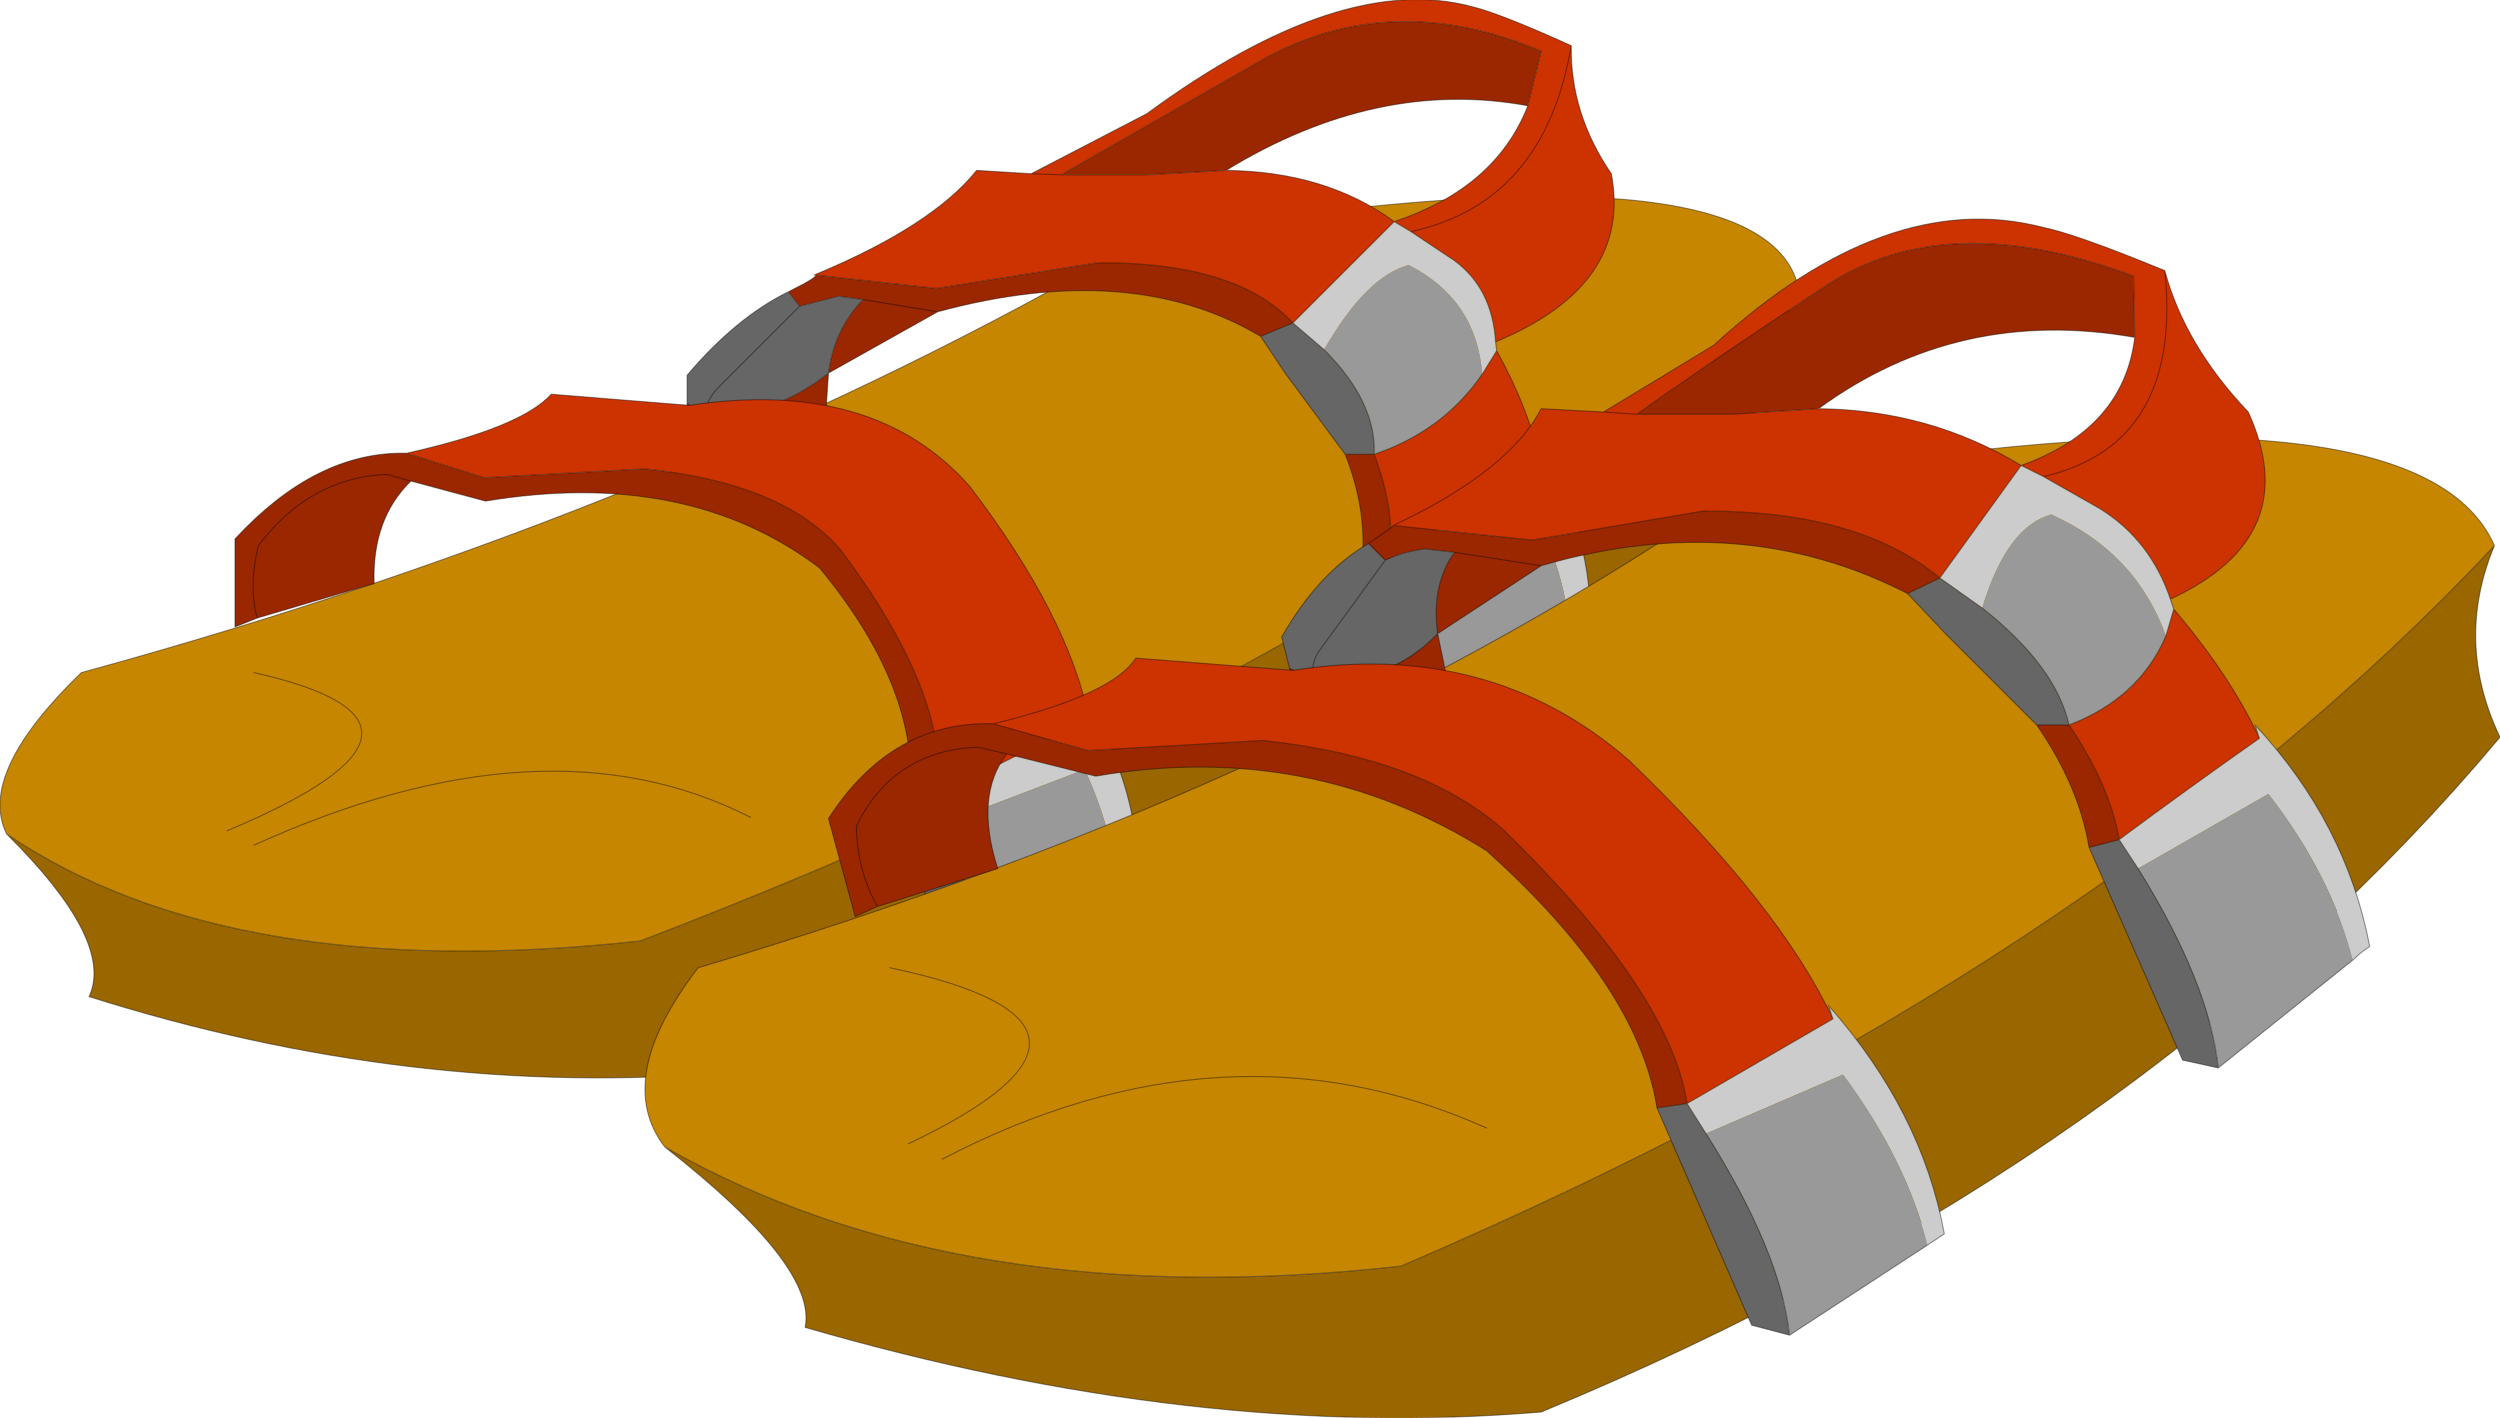
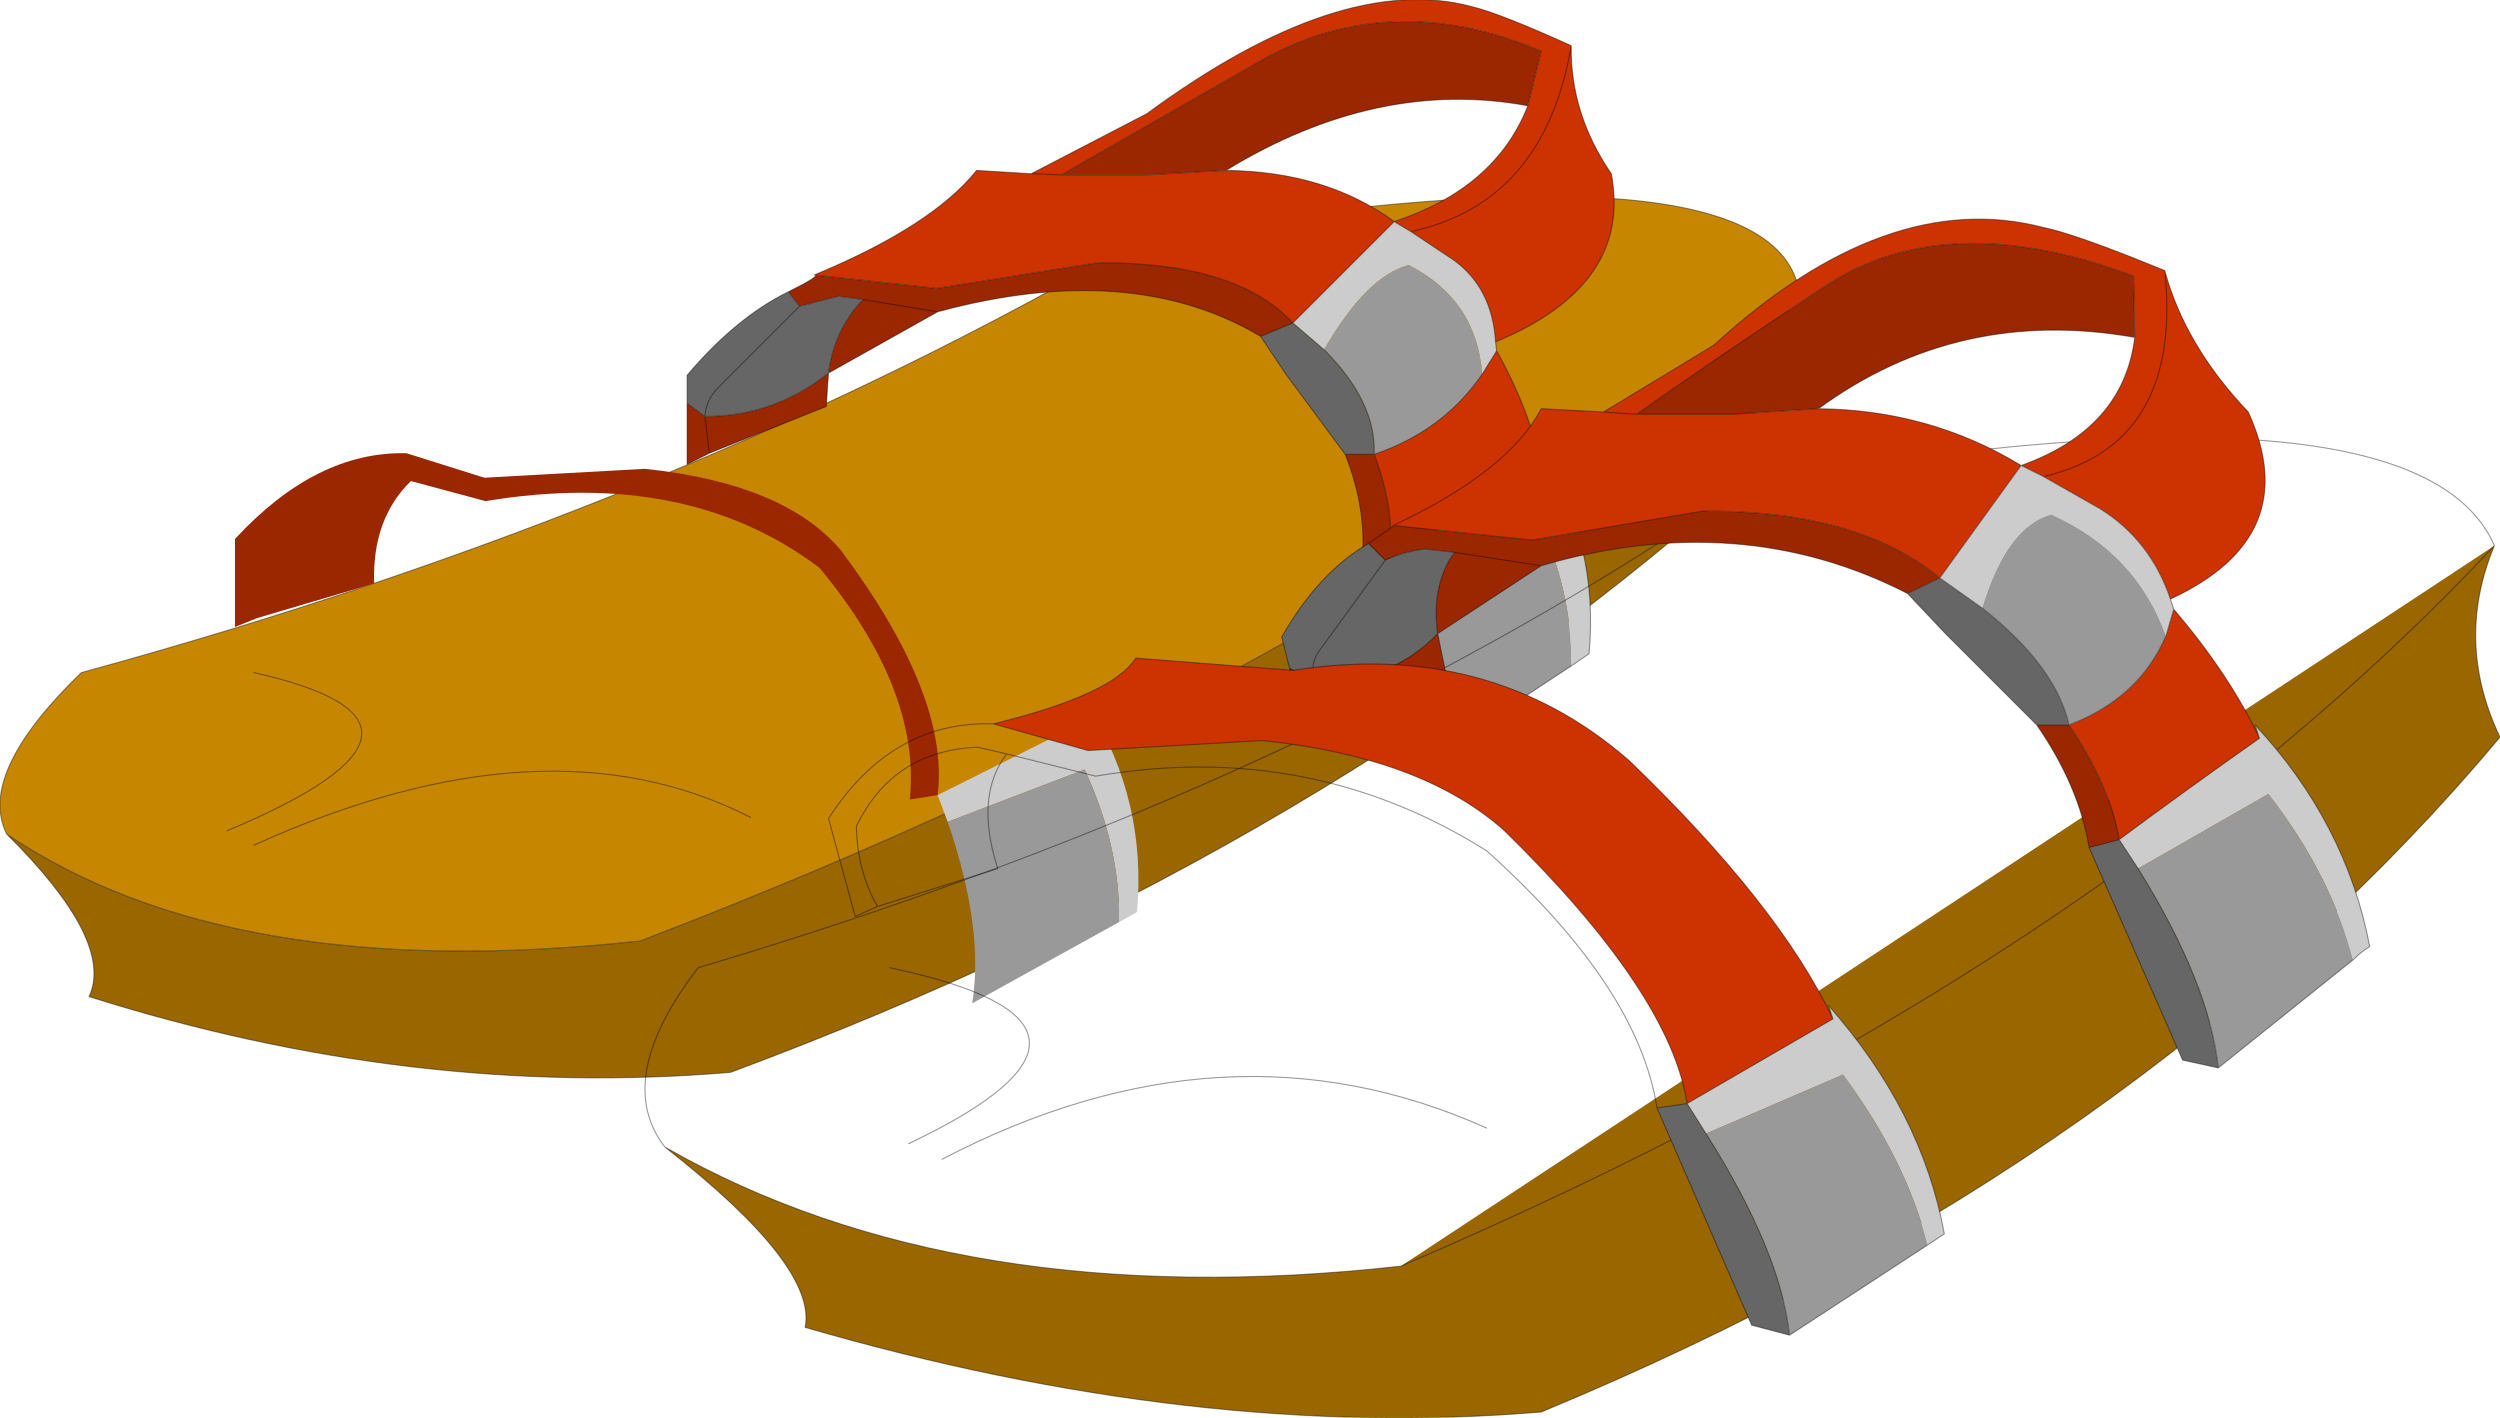
<svg xmlns="http://www.w3.org/2000/svg" xmlns:xlink="http://www.w3.org/1999/xlink" width="112.25px" height="63.65px">
  <g transform="matrix(1, 0, 0, 1, -218.85, -168.15)">
    <use xlink:href="#object-0" width="112.25" height="63.65" transform="matrix(1, 0, 0, 1, 218.85, 168.15)" />
  </g>
  <defs>
    <g transform="matrix(1, 0, 0, 1, -218.85, -168.15)" id="object-0">
      <path fill-rule="evenodd" fill="#c68600" stroke="none" d="M229.05 205.45Q240.5 200.65 230.25 198.35Q240.5 200.65 229.05 205.45M252.55 204.85Q243.35 200.15 230.25 206.1Q243.35 200.15 252.55 204.85M219.15 205.6Q217.8 202.9 222.5 198.35Q249.35 191 270.25 178.8Q298.5 174.15 299.65 181.3Q279.15 198.3 247.6 210.4Q229.2 212.4 219.15 205.6" />
      <path fill-rule="evenodd" fill="#996600" stroke="none" d="M299.65 181.3Q297 185.2 297.8 189.05Q278.7 206.25 251.65 216.3Q237.4 217.5 222.85 212.9Q224 210.4 219.15 205.6Q229.2 212.4 247.6 210.4Q279.15 198.3 299.65 181.3" />
      <path fill="none" stroke="#000000" stroke-opacity="0.4" stroke-width="0.05" stroke-linecap="round" stroke-linejoin="round" d="M230.25 198.35Q240.5 200.65 229.05 205.45M230.25 206.1Q243.35 200.15 252.55 204.85M299.65 181.3Q297 185.2 297.8 189.05Q278.7 206.25 251.65 216.3Q237.4 217.5 222.85 212.9Q224 210.4 219.15 205.6Q217.8 202.9 222.5 198.35Q249.35 191 270.25 178.8Q298.5 174.15 299.65 181.3Q279.15 198.3 247.6 210.4Q229.2 212.4 219.15 205.6" />
      <path fill-rule="evenodd" fill="#666666" stroke="none" d="M254.75 181.9L256.5 181.45L257.6 181.6Q256.3 182.95 256.05 184.9Q253.6 186.85 250.5 186.85Q250.55 186.1 251.1 185.55L254.75 181.9L251.1 185.55Q250.55 186.1 250.5 186.85L249.7 186.25L249.7 185Q251.9 182.4 254.25 181.25L254.75 181.9M282.8 202.4L281.4 202.1L280 193.5L281.25 193.2L281.7 194.35Q283.35 199 282.8 202.4M279.25 188.55L276.55 184.9L275.45 183.25L276.9 182.65L278.3 183.85Q280.65 186.2 280.55 188.55L279.25 188.55" />
      <path fill-rule="evenodd" fill="#9b2700" stroke="none" d="M256.05 184.9Q256.3 182.95 257.6 181.6L256.5 181.45L254.75 181.9L254.25 181.25Q255.65 180.55 255.45 180.5L260.9 181.1L268.1 179.95Q274.35 179.9 276.9 182.65L275.45 183.25Q269.65 179.8 260.95 182.15L256.05 184.9Q253.6 186.85 250.5 186.85L250.7 188.5L249.7 189L249.7 186.25L250.5 186.85L250.7 188.5L255.95 186.4L256.05 184.9M257.6 181.6L260.95 182.15L257.6 181.6M280 193.5Q280.25 191.05 279.25 188.55L280.55 188.55Q281.5 191.05 281.25 193.2L280 193.5M273.9 175.8L270.35 176L266.5 176L275.5 170.85Q281.3 167.6 288.05 170.45L287.45 172.9Q280.7 171.65 273.9 175.8" />
      <path fill-rule="evenodd" fill="#cc3300" stroke="none" d="M255.45 180.5L255.4 180.5Q260.7 178.3 262.7 175.8L265.15 175.95L270.35 173.25Q279.05 166.85 284.95 168.45Q286.2 168.75 289.4 170.2Q289.35 173.25 291.2 175.95Q292.15 180.95 286 183.5Q285.85 181.1 284.15 179.85L282.2 178.55L281.45 178.1L276.9 182.65Q274.35 179.9 268.1 179.95L260.9 181.1L255.45 180.5M286.05 183.9Q287.55 186.6 288.05 189.1L281.25 193.2Q281.5 191.05 280.55 188.55Q283.65 187.5 285.4 184.95L286.05 183.9M273.9 175.8Q278.4 175.85 281.45 178.1Q286 176.6 287.45 172.9L288.05 170.45Q281.3 167.6 275.5 170.85L266.5 176L270.35 176L273.9 175.8M265.15 175.95L266.5 176L265.15 175.95M289.4 170.2Q288.2 177.25 282.2 178.55Q288.2 177.25 289.4 170.2" />
      <path fill-rule="evenodd" fill="#cccccc" stroke="none" d="M286 183.5L286.05 183.9L285.4 184.95Q285.15 181.6 282.1 180.05Q280.2 180.55 278.3 183.85L276.9 182.65L281.45 178.1L282.2 178.55L284.15 179.85Q285.85 181.1 286 183.5M288.05 189.1L288.05 188.55Q290.65 192.5 290.2 197.5L289.4 198.05Q289.45 194.6 287.85 191.35L281.7 194.35L281.25 193.2L288.05 189.1" />
      <path fill-rule="evenodd" fill="#999999" stroke="none" d="M289.4 198.05L282.8 202.4Q283.35 199 281.7 194.35L287.85 191.35Q289.45 194.6 289.4 198.05M278.3 183.85Q280.2 180.55 282.1 180.05Q285.15 181.6 285.4 184.95Q283.65 187.5 280.55 188.55Q280.65 186.2 278.3 183.85" />
      <path fill="none" stroke="#000000" stroke-opacity="0.4" stroke-width="0.05" stroke-linecap="round" stroke-linejoin="round" d="M256.05 184.9Q256.3 182.95 257.6 181.6L256.5 181.45L254.75 181.9L251.1 185.55Q250.55 186.1 250.5 186.85Q253.6 186.85 256.05 184.9L260.95 182.15L257.6 181.6M255.45 180.5L255.4 180.5Q260.7 178.3 262.7 175.8L265.15 175.95L270.35 173.25Q279.05 166.85 284.95 168.45Q286.2 168.75 289.4 170.2Q289.35 173.25 291.2 175.95Q292.15 180.95 286 183.5L286.05 183.9Q287.55 186.6 288.05 189.1L288.05 188.55Q290.65 192.5 290.2 197.5L289.4 198.05L282.8 202.4L281.4 202.1L280 193.5Q280.25 191.05 279.25 188.55L276.55 184.9L275.45 183.25Q269.65 179.8 260.95 182.15M249.7 186.25L249.7 185Q251.9 182.4 254.25 181.25Q255.65 180.55 255.45 180.5L260.9 181.1L268.1 179.95Q274.35 179.9 276.9 182.65L281.45 178.1Q278.4 175.85 273.9 175.8L270.35 176L266.5 176L265.15 175.95M249.7 186.25L249.7 189L250.7 188.5L250.5 186.85L249.7 186.25M254.25 181.25L254.75 181.9M250.7 188.5L255.95 186.4L256.05 184.9M266.5 176L275.5 170.85Q281.3 167.6 288.05 170.45L287.45 172.9Q286 176.6 281.45 178.1L282.2 178.55Q288.2 177.25 289.4 170.2M282.2 178.55L284.15 179.85Q285.85 181.1 286 183.5M273.9 175.8Q280.7 171.65 287.45 172.9M285.4 184.95L286.05 183.9M285.4 184.95Q283.65 187.5 280.55 188.55Q281.5 191.05 281.25 193.2L288.05 189.1M281.7 194.35Q283.35 199 282.8 202.4M281.25 193.2L281.7 194.35M281.25 193.2L280 193.5M278.3 183.85L276.9 182.65L275.45 183.25M280.55 188.55Q280.65 186.2 278.3 183.85M280.55 188.55L279.25 188.55" />
-       <path fill-rule="evenodd" fill="#666666" stroke="none" d="M262.5 213.2L261.1 212.8L259.7 204.05L260.95 203.85L261.4 205.05Q263.05 209.85 262.5 213.2" />
      <path fill-rule="evenodd" fill="#9b2700" stroke="none" d="M259.7 204.05Q260.2 199.15 255.65 193.65Q249.7 189.15 240.65 190.65L237.3 189.75Q235.55 191.45 235.65 194.35L230.4 195.9L229.4 196.3L229.4 192.35Q233.05 188.4 237.1 188.5L240.6 189.6L247.8 189.2Q254.05 189.85 256.6 192.85Q261.5 199.4 260.95 203.85L259.7 204.05M237.3 189.75L236.2 189.45Q232.75 189.6 230.45 192.65Q230 194.5 230.4 195.9Q230 194.5 230.45 192.65Q232.75 189.6 236.2 189.45L237.3 189.75" />
-       <path fill-rule="evenodd" fill="#cc3300" stroke="none" d="M237.1 188.5Q242.25 187.35 243.6 185.85L249.8 186.35Q258.1 185.1 262.4 190Q266.85 195.85 267.75 200.45L260.95 203.85Q261.5 199.4 256.6 192.85Q254.05 189.85 247.8 189.2L240.6 189.6L237.1 188.5" />
      <path fill-rule="evenodd" fill="#cccccc" stroke="none" d="M267.75 200.45L267.75 199.9Q270.35 204.15 269.9 209.1L269.1 209.55Q269.15 206.15 267.55 202.7L261.4 205.05L260.95 203.85L267.75 200.45" />
      <path fill-rule="evenodd" fill="#999999" stroke="none" d="M269.1 209.55L262.5 213.2Q263.05 209.85 261.4 205.05L267.55 202.7Q269.15 206.15 269.1 209.55" />
-       <path fill="none" stroke="#000000" stroke-opacity="0.4" stroke-width="0.05" stroke-linecap="round" stroke-linejoin="round" d="M262.5 213.2L261.1 212.8L259.7 204.05Q260.2 199.15 255.65 193.65Q249.7 189.15 240.65 190.65L237.3 189.75Q235.55 191.45 235.65 194.35L230.4 195.9L229.4 196.3L229.4 192.35Q233.05 188.4 237.1 188.5Q242.25 187.35 243.6 185.85L249.8 186.35Q258.1 185.1 262.4 190Q266.85 195.85 267.75 200.45L267.75 199.9Q270.35 204.15 269.9 209.1L269.1 209.55L262.5 213.2Q263.05 209.85 261.4 205.05L260.95 203.85L259.7 204.05M260.95 203.85Q261.5 199.4 256.6 192.85Q254.05 189.85 247.8 189.2L240.6 189.6L237.1 188.5M230.4 195.9Q230 194.5 230.45 192.65Q232.75 189.6 236.2 189.45L237.3 189.75M260.95 203.85L267.75 200.45" />
-       <path fill-rule="evenodd" fill="#c68600" stroke="none" d="M248.7 219.65Q246.35 216.6 250.2 211.6Q277.8 203.4 297.35 189.85Q327.35 184.65 330.85 192.65Q313.15 211.55 281.75 225Q261.9 227.2 248.7 219.65M285.6 218.8Q273.9 213.55 261.15 220.2Q273.9 213.55 285.6 218.8M259.65 219.5Q270.9 214.15 258.8 211.6Q270.9 214.15 259.65 219.5" />
-       <path fill-rule="evenodd" fill="#996600" stroke="none" d="M330.85 192.65Q329.05 196.95 331.1 201.25Q315.1 220.35 288.05 231.55Q272.55 232.85 255 227.75Q255.55 225 248.7 219.65Q261.9 227.2 281.75 225Q313.15 211.55 330.85 192.65" />
+       <path fill-rule="evenodd" fill="#996600" stroke="none" d="M330.85 192.65Q329.05 196.95 331.1 201.25Q315.1 220.35 288.05 231.55Q272.55 232.85 255 227.75Q255.55 225 248.7 219.65Q261.9 227.2 281.75 225" />
      <path fill="none" stroke="#000000" stroke-opacity="0.4" stroke-width="0.05" stroke-linecap="round" stroke-linejoin="round" d="M248.7 219.65Q246.35 216.6 250.2 211.6Q277.8 203.4 297.35 189.85Q327.35 184.65 330.85 192.65Q329.05 196.95 331.1 201.25Q315.1 220.35 288.05 231.55Q272.55 232.85 255 227.75Q255.55 225 248.7 219.65Q261.9 227.2 281.75 225Q313.15 211.55 330.85 192.65M261.15 220.2Q273.9 213.55 285.6 218.8M258.8 211.6Q270.9 214.15 259.65 219.5" />
      <path fill-rule="evenodd" fill="#666666" stroke="none" d="M281.05 193.3Q281.9 192.9 282.85 192.8L284.15 192.95Q283.1 194.45 283.4 196.6Q281.3 198.8 277.85 198.8Q277.65 197.95 278.1 197.35L281.05 193.3L278.1 197.35Q277.65 197.95 277.85 198.8L276.75 198.15L276.4 196.75Q278.05 193.85 280.3 192.55L281.05 193.3M318.45 216.1L316.85 215.75L312.65 206.2L314 205.85L314.85 207.15Q318.05 212.3 318.45 216.1M310.3 200.7L306.2 196.6L304.5 194.8L305.95 194.1L307.85 195.45Q311.15 198.05 311.75 200.7L310.3 200.7" />
      <path fill-rule="evenodd" fill="#9b2700" stroke="none" d="M283.4 196.6Q283.1 194.45 284.15 192.95L282.85 192.8Q281.9 192.9 281.05 193.3L280.3 192.55L281.45 191.75L287.65 192.4L295.3 191.1Q302.25 191.05 305.95 194.1L304.5 194.8Q297 190.95 288.05 193.55L283.4 196.6Q281.3 198.8 277.85 198.8L276.75 198.15L277.6 201.2L278.55 200.65L277.85 198.8L278.55 200.65L283.75 198.3L283.4 196.6M284.15 192.95L288.05 193.55L284.15 192.95M312.65 206.2Q312.2 203.45 310.3 200.7L311.75 200.7Q313.6 203.45 314 205.85L312.65 206.2M300.5 186.5L296.6 186.75L292.35 186.75Q295.35 184.6 300.8 181Q306.25 177.4 314.65 180.55L314.7 183.3Q306.8 181.9 300.5 186.5" />
      <path fill-rule="evenodd" fill="#cc3300" stroke="none" d="M281.45 191.75L281.4 191.75Q286.6 189.3 288.05 186.5L290.85 186.65L295.8 183.65Q303.55 176.55 310.55 178.35Q312.05 178.65 316.05 180.3Q316.95 183.65 319.8 186.65Q322.35 192.25 316.3 195.05Q315.4 192.4 313.15 191L310.6 189.55L309.6 189.05L305.95 194.1Q302.25 191.05 295.3 191.1L287.65 192.4L281.45 191.75M316.45 195.5Q319 198.5 320.3 201.3Q317.1 203.55 314 205.85Q313.6 203.45 311.75 200.7Q314.9 199.5 316.1 196.7L316.45 195.5M300.5 186.5Q305.5 186.55 309.6 189.05Q314.2 187.4 314.7 183.3L314.65 180.55Q306.25 177.4 300.8 181Q295.35 184.6 292.35 186.75L296.6 186.75L300.5 186.5M290.85 186.65L292.35 186.75L290.85 186.65M316.05 180.3Q316.85 188.1 310.6 189.55Q316.85 188.1 316.05 180.3" />
      <path fill-rule="evenodd" fill="#cccccc" stroke="none" d="M316.3 195.05L316.45 195.5L316.1 196.7Q314.75 192.95 310.95 191.25Q308.95 191.8 307.85 195.45L305.95 194.1L309.6 189.05L310.6 189.55L313.15 191Q315.4 192.4 316.3 195.05M320.3 201.3L320.1 200.7Q324.2 205.1 325.25 210.65Q324.85 210.9 324.5 211.25Q323.5 207.4 320.7 203.8L314.85 207.15L314 205.85Q317.1 203.55 320.3 201.3" />
      <path fill-rule="evenodd" fill="#999999" stroke="none" d="M324.5 211.25L318.45 216.1Q318.05 212.3 314.85 207.15L320.7 203.8Q323.5 207.4 324.5 211.25M316.1 196.7Q314.9 199.5 311.75 200.7Q311.15 198.05 307.85 195.45Q308.95 191.8 310.95 191.25Q314.75 192.95 316.1 196.7" />
      <path fill="none" stroke="#000000" stroke-opacity="0.4" stroke-width="0.05" stroke-linecap="round" stroke-linejoin="round" d="M283.4 196.6Q283.1 194.45 284.15 192.95L282.85 192.8Q281.9 192.9 281.05 193.3L278.1 197.35Q277.65 197.95 277.85 198.8Q281.3 198.8 283.4 196.6L288.05 193.55L284.15 192.95M281.45 191.75L281.4 191.75Q286.6 189.3 288.05 186.5L290.85 186.65L295.8 183.65Q303.55 176.55 310.55 178.35Q312.05 178.65 316.05 180.3Q316.95 183.65 319.8 186.65Q322.35 192.25 316.3 195.05L316.45 195.5Q319 198.5 320.3 201.3L320.1 200.7Q324.2 205.1 325.25 210.65Q324.85 210.9 324.5 211.25L318.45 216.1L316.85 215.75L312.65 206.2Q312.2 203.45 310.3 200.7L306.2 196.6L304.5 194.8Q297 190.95 288.05 193.55M276.75 198.15L276.4 196.75Q278.05 193.85 280.3 192.55L281.45 191.75L287.65 192.4L295.3 191.1Q302.25 191.05 305.95 194.1L309.6 189.05Q305.5 186.55 300.5 186.5L296.6 186.75L292.35 186.75L290.85 186.65M277.85 198.8L276.75 198.15L277.6 201.2L278.55 200.65L277.85 198.8M278.55 200.65L283.75 198.3L283.4 196.6M280.3 192.55L281.05 193.3M314.7 183.3L314.65 180.55Q306.25 177.4 300.8 181Q295.35 184.6 292.35 186.75M309.6 189.05L310.6 189.55Q316.85 188.1 316.05 180.3M310.6 189.55L313.15 191Q315.4 192.4 316.3 195.05M309.6 189.05Q314.2 187.4 314.7 183.3Q306.8 181.9 300.5 186.5M311.75 200.7Q313.6 203.45 314 205.85Q317.1 203.55 320.3 201.3M316.1 196.7Q314.9 199.5 311.75 200.7Q311.15 198.05 307.85 195.45L305.95 194.1L304.5 194.8M316.1 196.7L316.45 195.5M314 205.85L314.85 207.15Q318.05 212.3 318.45 216.1M314 205.85L312.65 206.2M311.75 200.7L310.3 200.7" />
-       <path fill-rule="evenodd" fill="#9b2700" stroke="none" d="M263.45 200.65L267.7 201.85L275.55 201.4Q282.7 202.15 286.4 205.45Q293.85 212.75 294.6 217.7L293.25 217.9Q292.4 212.45 285.6 206.35Q277.65 201.35 268.05 203L264.05 202L262.75 201.7Q258.95 201.85 257.3 205.25Q257.35 207.3 258.25 208.85L257.25 209.3L256.05 204.9Q258.9 200.5 263.45 200.65M258.25 208.85Q257.35 207.3 257.3 205.25Q258.95 201.85 262.75 201.7L264.05 202Q262.6 203.9 263.65 207.15L258.25 208.85" />
      <path fill-rule="evenodd" fill="#cc3300" stroke="none" d="M294.6 217.7Q293.85 212.75 286.4 205.45Q282.7 202.15 275.55 201.4L267.7 201.85L263.45 200.65Q268.8 199.35 269.85 197.7L276.9 198.25Q285.75 196.85 292 202.3Q298.75 208.8 301.15 213.9L294.6 217.7" />
      <path fill-rule="evenodd" fill="#666666" stroke="none" d="M293.25 217.9L294.6 217.7L295.45 219.05Q298.8 224.35 299.2 228.1L297.5 227.65L293.25 217.9" />
      <path fill-rule="evenodd" fill="#cccccc" stroke="none" d="M294.6 217.7L301.15 213.9L300.95 213.3Q305.15 218.05 306.15 223.55L305.4 224.05Q304.45 220.25 301.6 216.4L295.45 219.05L294.6 217.7" />
      <path fill-rule="evenodd" fill="#999999" stroke="none" d="M305.4 224.05L299.2 228.1Q298.8 224.35 295.45 219.05L301.6 216.4Q304.45 220.25 305.4 224.05" />
      <path fill="none" stroke="#000000" stroke-opacity="0.4" stroke-width="0.05" stroke-linecap="round" stroke-linejoin="round" d="M294.6 217.7Q293.85 212.75 286.4 205.45Q282.7 202.15 275.55 201.4L267.7 201.85L263.45 200.65Q258.9 200.5 256.05 204.9L257.25 209.3L258.25 208.85Q257.35 207.3 257.3 205.25Q258.95 201.85 262.75 201.7L264.05 202L268.05 203Q277.65 201.35 285.6 206.35Q292.4 212.45 293.25 217.9L294.6 217.7L301.15 213.9Q298.75 208.8 292 202.3Q285.75 196.85 276.9 198.25L269.85 197.7Q268.8 199.35 263.45 200.65M299.2 228.1L297.5 227.65L293.25 217.9M264.05 202Q262.6 203.9 263.65 207.15L258.25 208.85M301.15 213.9L300.95 213.3Q305.15 218.05 306.15 223.55L305.4 224.05L299.2 228.1Q298.8 224.35 295.45 219.05L294.6 217.7" />
    </g>
  </defs>
</svg>